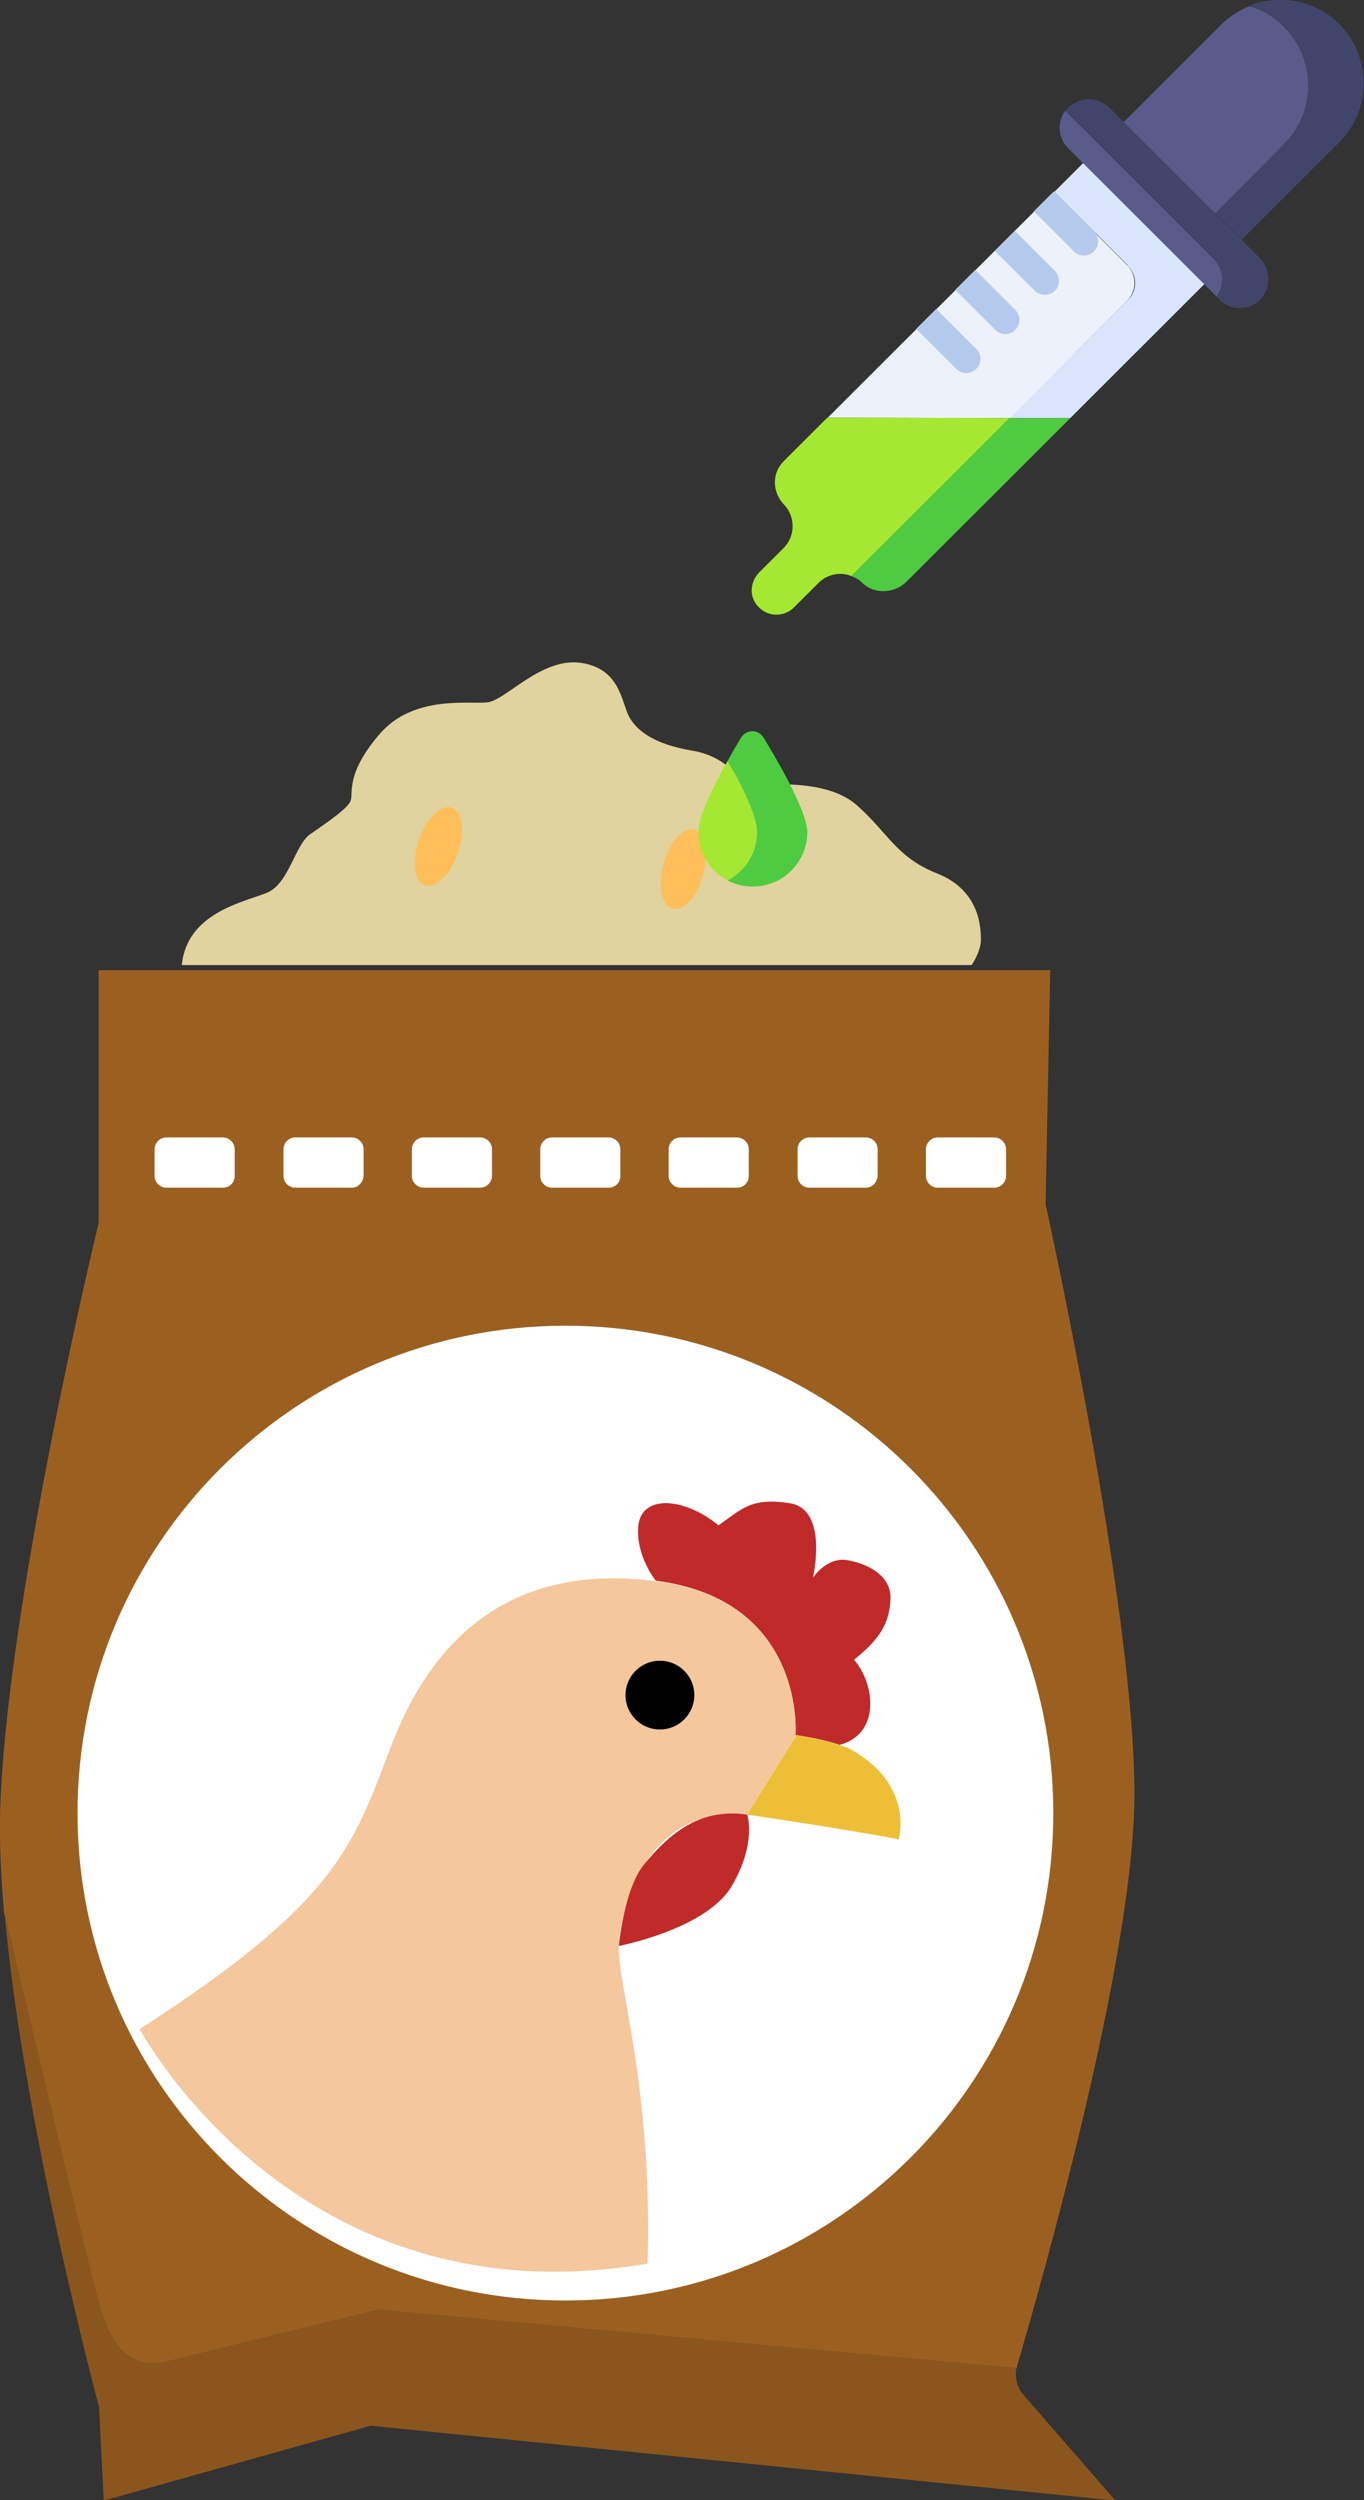
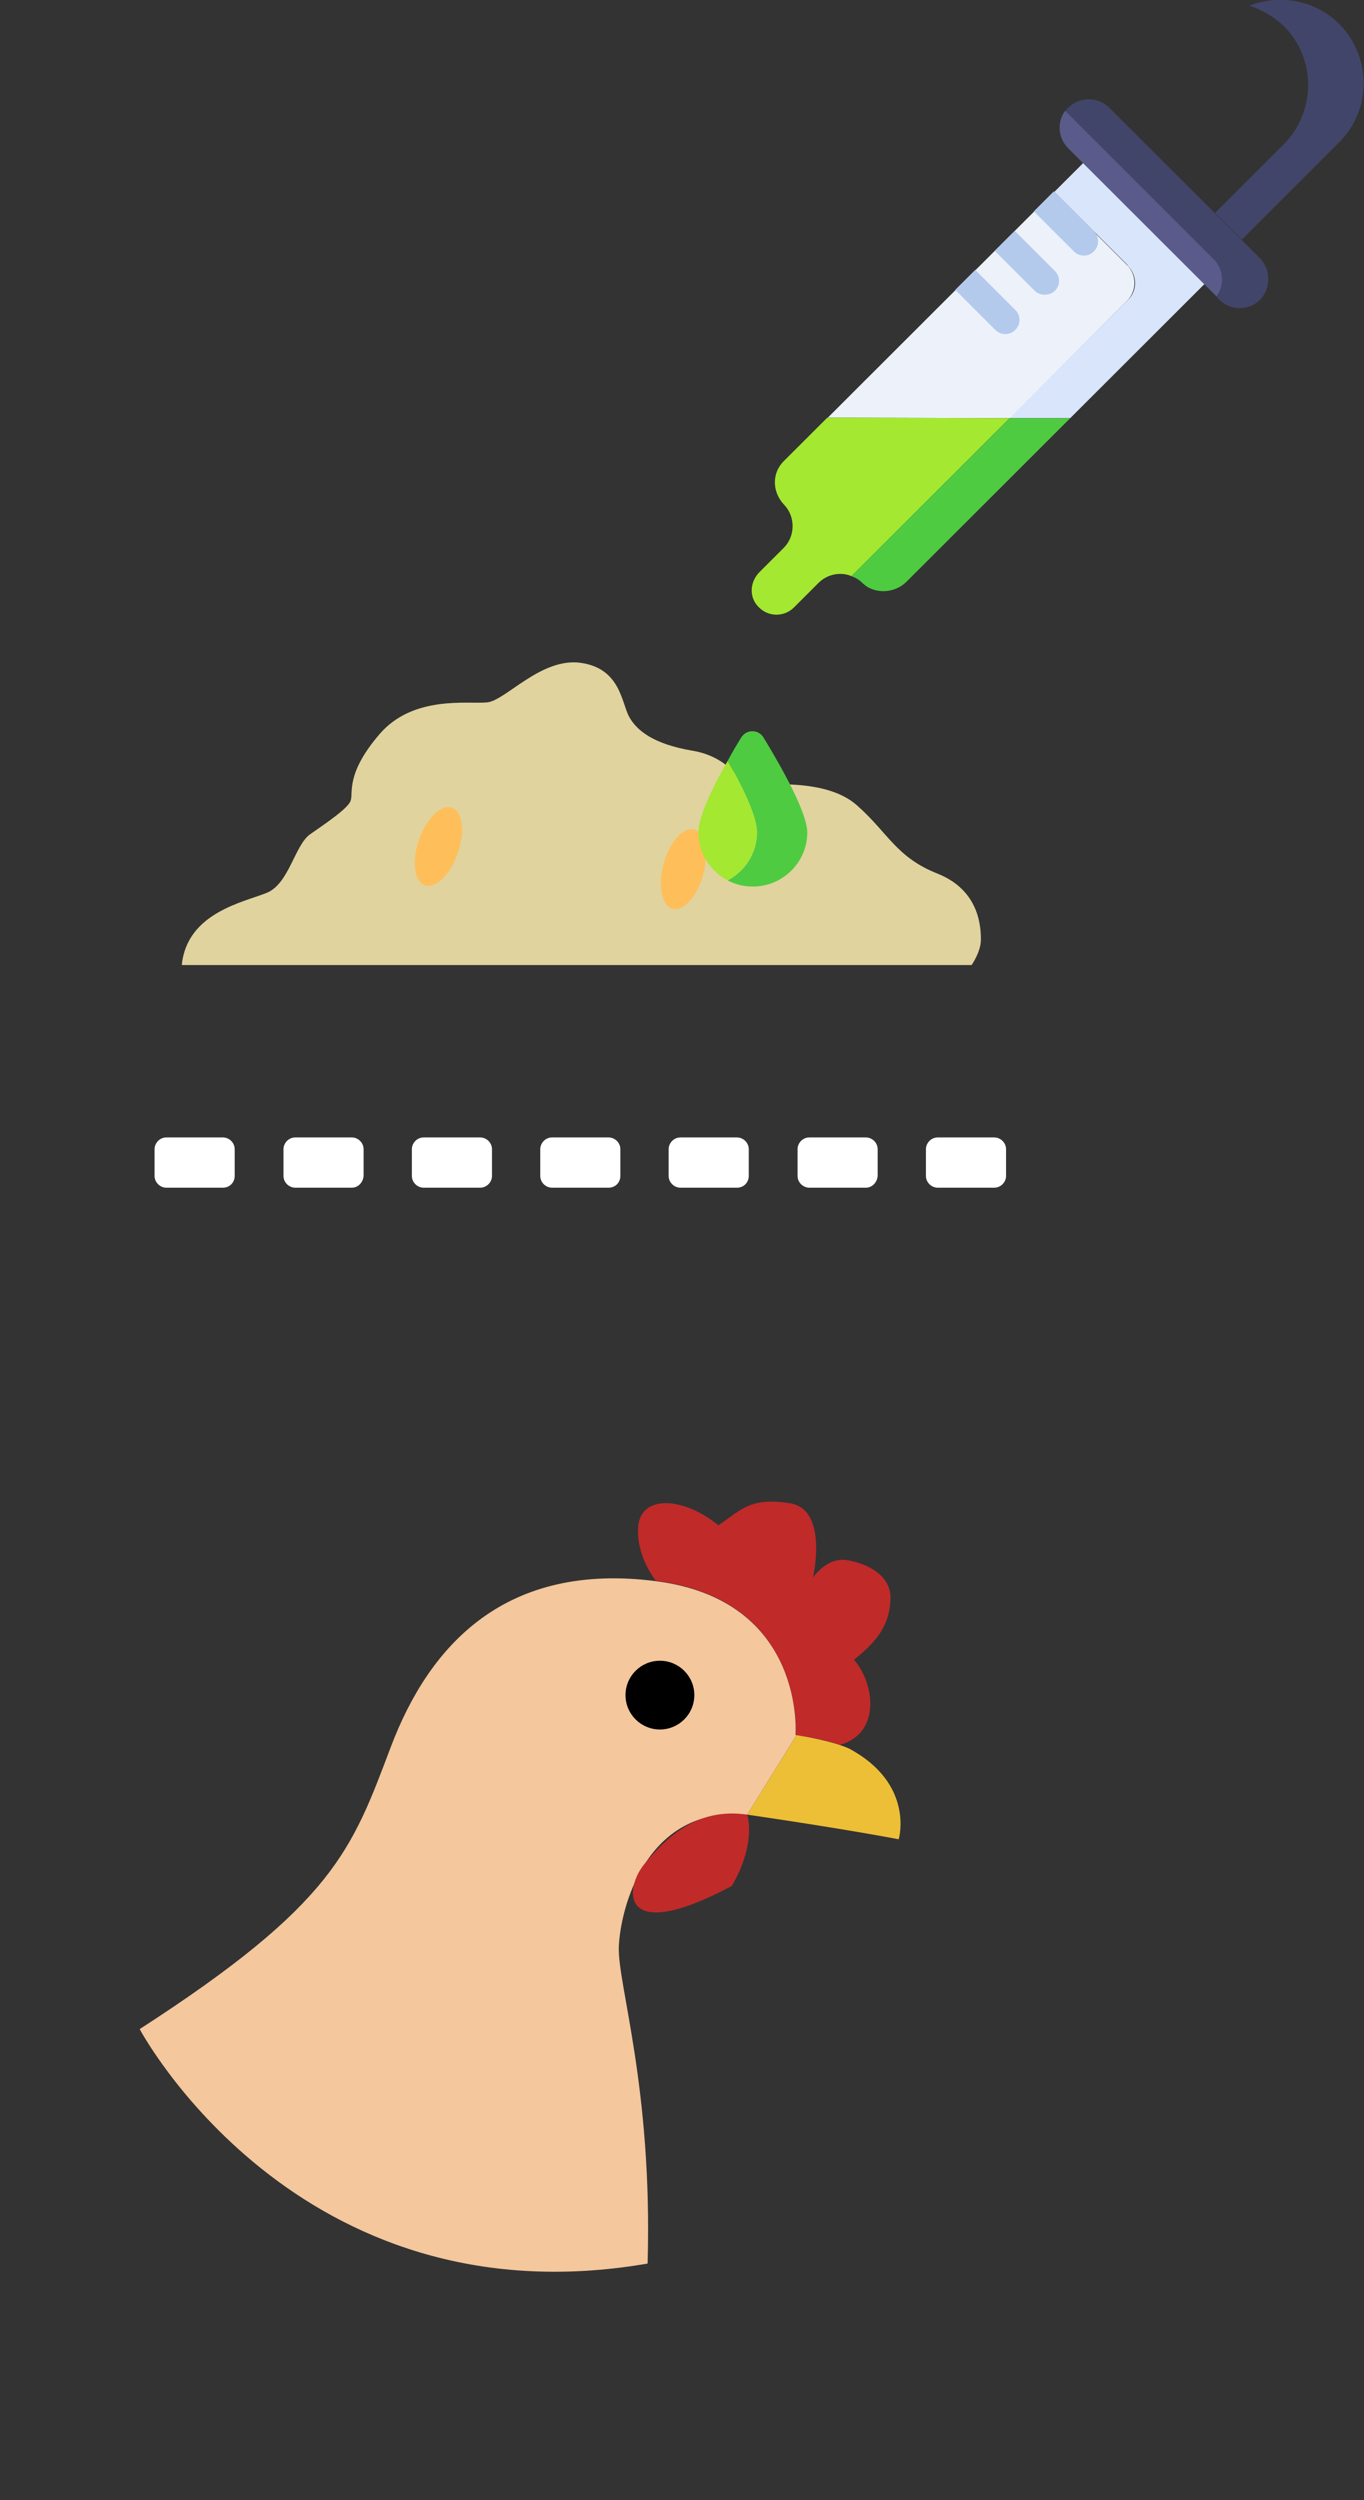
<svg xmlns="http://www.w3.org/2000/svg" width="353" height="647" viewBox="0 0 353 647" fill="none">
  <rect x="0" y="0" width="353" height="647" fill="#333333" stroke="none" />
  <g clip-path="url(#clip0_422_498)">
    <path d="M47.049 249.745H251.459C251.459 249.745 253.852 246.293 253.852 243.239C253.852 240.052 253.586 230.493 242.687 226.111C231.922 221.863 229.928 215.622 221.821 208.453C213.847 201.283 198.164 203.275 194.708 203.009C191.253 202.743 188.993 195.839 179.025 194.246C169.057 192.52 164.804 189.068 162.81 185.483C160.817 181.765 160.551 173.002 150.317 171.542C140.083 170.081 130.913 181.234 126.128 181.765C121.344 182.296 106.99 179.774 98.218 189.997C89.446 200.221 91.44 205.133 90.775 207.125C90.243 209.117 84.263 213.1 80.275 215.888C76.288 218.676 74.826 228.634 69.111 231.024C63.396 233.414 48.378 236.069 47.049 249.745Z" fill="#E0D39E" />
    <path d="M118.473 220.805C120.398 215.262 119.709 209.99 116.935 209.029C114.161 208.068 110.352 211.781 108.428 217.324C106.503 222.866 107.192 228.138 109.966 229.1C112.74 230.061 116.549 226.347 118.473 220.805Z" fill="#FEBF5A" />
    <path d="M181.986 226.329C183.525 220.668 182.476 215.456 179.642 214.687C176.809 213.918 173.264 217.884 171.725 223.545C170.186 229.206 171.235 234.418 174.069 235.187C176.902 235.956 180.447 231.99 181.986 226.329Z" fill="#FEBF5A" />
-     <path d="M43.859 611.019C55.156 608.098 97.952 597.741 97.952 597.741L263.155 612.878C263.155 612.612 263.155 612.346 263.288 612.081C269.136 592.032 293.59 506.792 293.59 464.172C293.59 415.71 270.598 311.617 270.598 311.617L271.794 251.073H25.518V316.529C25.518 316.529 1.329 416.242 -0 469.882C-0.133 477.45 0.266 486.08 1.063 495.108C1.462 496.569 21.531 581.012 24.853 593.493C28.176 605.973 32.562 613.94 43.859 611.019Z" fill="#9B6020" />
-     <path d="M263.021 612.745L97.951 597.741C97.951 597.741 55.155 607.965 43.858 611.019C32.561 613.94 28.308 606.106 24.986 593.493C21.663 581.012 1.594 496.569 1.195 495.108C5.98 549.811 25.65 622.968 25.65 622.968L26.846 647.133L95.958 627.748L288.672 647.133L264.882 619.782C263.154 617.79 262.623 615.267 263.021 612.745Z" fill="#8B561D" />
-     <path d="M146.33 595.351C216.062 595.351 272.591 538.879 272.591 469.218C272.591 399.556 216.062 343.084 146.33 343.084C76.597 343.084 20.068 399.556 20.068 469.218C20.068 538.879 76.597 595.351 146.33 595.351Z" fill="white" />
    <path d="M205.872 449.036C205.872 449.036 212.252 449.833 217.302 451.559C227.802 448.771 226.605 436.025 221.023 429.519C227.669 424.208 230.194 420.092 230.46 413.852C230.726 407.744 224.612 404.69 219.296 403.761C213.979 402.832 210.391 408.275 210.391 408.275C210.391 408.275 214.511 390.616 204.41 389.023C194.309 387.43 191.917 390.616 185.936 394.732C176.765 387.297 166.133 386.899 165.203 394.732C164.405 402.566 169.721 409.072 169.721 409.072C208.663 414.117 205.872 449.036 205.872 449.036Z" fill="#C02A29" />
    <path d="M205.872 449.036C205.872 449.036 208.663 414.25 169.854 409.205C131.046 404.159 111.243 425.403 101.142 452.09C91.041 478.777 86.522 492.586 36.15 525.115C36.15 525.115 76.687 601.459 167.595 585.792C168.924 540.118 159.754 513.431 160.152 503.738C160.551 494.046 167.063 467.359 192.98 469.616C193.113 469.616 193.246 469.616 193.379 469.616L206.138 449.036C206.005 449.036 205.872 449.036 205.872 449.036Z" fill="#F4C79C" />
    <path d="M219.694 452.488C215.176 450.497 207.733 449.302 206.138 449.036L193.379 469.616C218.897 473.334 232.586 475.989 232.586 475.989C232.586 475.989 236.839 461.65 219.694 452.488Z" fill="#EDBF37" />
-     <path d="M193.379 469.616C193.379 469.616 195.904 476.918 189.392 488.071C182.879 499.224 160.152 503.606 160.152 503.606C160.152 503.606 161.481 488.735 166.798 482.362C172.114 475.989 180.088 467.624 193.379 469.616Z" fill="#C02A29" />
+     <path d="M193.379 469.616C193.379 469.616 195.904 476.918 189.392 488.071C160.152 503.606 161.481 488.735 166.798 482.362C172.114 475.989 180.088 467.624 193.379 469.616Z" fill="#C02A29" />
    <path d="M170.785 447.576C175.703 447.576 179.689 443.593 179.689 438.68C179.689 433.767 175.703 429.784 170.785 429.784C165.867 429.784 161.88 433.767 161.88 438.68C161.88 443.593 165.867 447.576 170.785 447.576Z" fill="black" />
    <path d="M57.681 307.368H43.061C41.466 307.368 40.004 306.04 40.004 304.314V297.41C40.004 295.817 41.333 294.356 43.061 294.356H57.681C59.275 294.356 60.737 295.684 60.737 297.41V304.314C60.737 306.04 59.408 307.368 57.681 307.368Z" fill="white" />
    <path d="M91.041 307.368H76.421C74.826 307.368 73.364 306.04 73.364 304.314V297.41C73.364 295.817 74.693 294.356 76.421 294.356H91.041C92.636 294.356 94.098 295.684 94.098 297.41V304.314C93.965 306.04 92.636 307.368 91.041 307.368Z" fill="white" />
    <path d="M124.267 307.368H109.648C108.053 307.368 106.591 306.04 106.591 304.314V297.41C106.591 295.817 107.92 294.356 109.648 294.356H124.267C125.862 294.356 127.324 295.684 127.324 297.41V304.314C127.324 306.04 125.862 307.368 124.267 307.368Z" fill="white" />
    <path d="M157.494 307.368H142.874C141.279 307.368 139.817 306.04 139.817 304.314V297.41C139.817 295.817 141.146 294.356 142.874 294.356H157.494C159.089 294.356 160.551 295.684 160.551 297.41V304.314C160.551 306.04 159.222 307.368 157.494 307.368Z" fill="white" />
    <path d="M190.721 307.368H176.101C174.506 307.368 173.044 306.04 173.044 304.314V297.41C173.044 295.817 174.373 294.356 176.101 294.356H190.721C192.315 294.356 193.777 295.684 193.777 297.41V304.314C193.777 306.04 192.448 307.368 190.721 307.368Z" fill="white" />
    <path d="M224.081 307.368H209.461C207.866 307.368 206.404 306.04 206.404 304.314V297.41C206.404 295.817 207.733 294.356 209.461 294.356H224.081C225.676 294.356 227.138 295.684 227.138 297.41V304.314C227.005 306.04 225.676 307.368 224.081 307.368Z" fill="white" />
    <path d="M257.306 307.368H242.687C241.092 307.368 239.63 306.04 239.63 304.314V297.41C239.63 295.817 240.959 294.356 242.687 294.356H257.306C258.901 294.356 260.363 295.684 260.363 297.41V304.314C260.363 306.04 258.901 307.368 257.306 307.368Z" fill="white" />
    <path d="M291.596 77.937C294.254 75.282 294.254 71.166 291.596 68.51L272.723 49.657L214.244 108.077L261.426 108.209L291.596 77.937Z" fill="#EDF2FA" />
    <path d="M326.018 66.784L287.076 27.882C284.153 24.961 279.368 24.961 276.444 27.882C276.178 28.148 275.912 28.413 275.646 28.812L314.057 67.183C316.715 69.838 316.98 73.954 314.854 76.875L315.518 77.539C318.442 80.46 323.227 80.46 326.151 77.539C328.942 74.485 328.942 69.706 326.018 66.784Z" fill="#42456A" />
    <path d="M314.057 67.05L275.647 28.679C273.521 31.6 273.786 35.716 276.445 38.371L314.855 76.742C316.981 73.821 316.715 69.705 314.057 67.05Z" fill="#5A5B8A" />
    <path d="M277.907 65.058L267.54 54.702L272.723 49.524L283.09 59.88C284.552 61.341 284.552 63.598 283.09 65.058C281.628 66.519 279.369 66.519 277.907 65.058Z" fill="#B4CAED" />
    <path d="M267.806 75.282L257.439 64.926L262.623 59.747L272.99 70.104C274.451 71.564 274.451 73.821 272.99 75.282C271.528 76.609 269.135 76.609 267.806 75.282Z" fill="#B4CAED" />
    <path d="M257.573 85.373L247.206 75.016L252.389 69.838L262.756 80.194C264.218 81.655 264.218 83.912 262.756 85.373C261.294 86.833 259.035 86.833 257.573 85.373Z" fill="#B4CAED" />
-     <path d="M247.471 95.463L237.104 85.107L242.288 79.929L252.655 90.285C254.117 91.746 254.117 94.003 252.655 95.463C251.193 96.924 248.933 96.924 247.471 95.463Z" fill="#B4CAED" />
    <path d="M214.112 108.077L202.815 119.362C199.625 122.549 199.891 127.461 202.948 130.648C205.872 133.702 205.872 138.747 202.815 141.801L196.568 148.041C194.043 150.564 193.777 154.547 196.302 157.07C198.828 159.725 202.948 159.725 205.473 157.202L211.852 150.829C214.112 148.572 217.567 147.908 220.358 149.103L261.294 108.209L214.112 108.077Z" fill="#A4E831" />
    <path d="M291.862 68.776C294.388 71.299 294.388 75.282 291.862 77.672L291.597 77.937L261.294 108.209H276.977L311.666 73.556L295.983 57.889L280.3 42.222L272.857 49.657L291.73 68.51L291.862 68.776Z" fill="#D9E5FB" />
    <path d="M261.294 108.209L220.358 149.103C221.422 149.502 222.352 150.033 223.149 150.829C226.206 153.883 231.523 153.618 234.579 150.564L276.977 108.209H261.294Z" fill="#4FCB41" />
    <path d="M346.619 36.778C354.993 28.413 354.993 14.738 346.619 6.24C340.373 -0 331.202 -1.593 323.361 1.46C326.551 2.523 329.607 4.249 332.266 6.771C340.639 15.136 340.639 28.811 332.266 37.309L314.456 55.1L321.367 62.005L346.619 36.778Z" fill="#42456A" />
-     <path d="M332.266 6.904C329.74 4.381 326.684 2.523 323.361 1.593C320.703 2.655 318.178 4.249 316.051 6.373L290.799 31.6L314.456 55.233L332.266 37.309C340.639 28.944 340.639 15.269 332.266 6.904Z" fill="#5A5B8A" />
    <path d="M197.632 190.926C196.303 188.669 193.113 188.669 191.784 190.926C190.72 192.653 189.524 194.644 188.328 196.901C192.05 203.407 195.904 211.241 195.904 215.357C195.904 220.8 192.847 225.447 188.328 227.837C190.322 228.899 192.448 229.43 194.841 229.43C202.549 229.43 208.929 223.19 208.929 215.357C208.796 209.913 201.752 197.698 197.632 190.926Z" fill="#4FCB41" />
    <path d="M195.903 215.357C195.903 211.241 192.049 203.407 188.328 196.901C184.606 203.407 180.752 211.241 180.752 215.357C180.752 220.8 183.809 225.447 188.328 227.837C192.714 225.447 195.903 220.8 195.903 215.357Z" fill="#A4E831" />
  </g>
  <defs>
    <clipPath id="clip0_422_498">
      <rect width="353" height="647" fill="white" />
    </clipPath>
  </defs>
</svg>